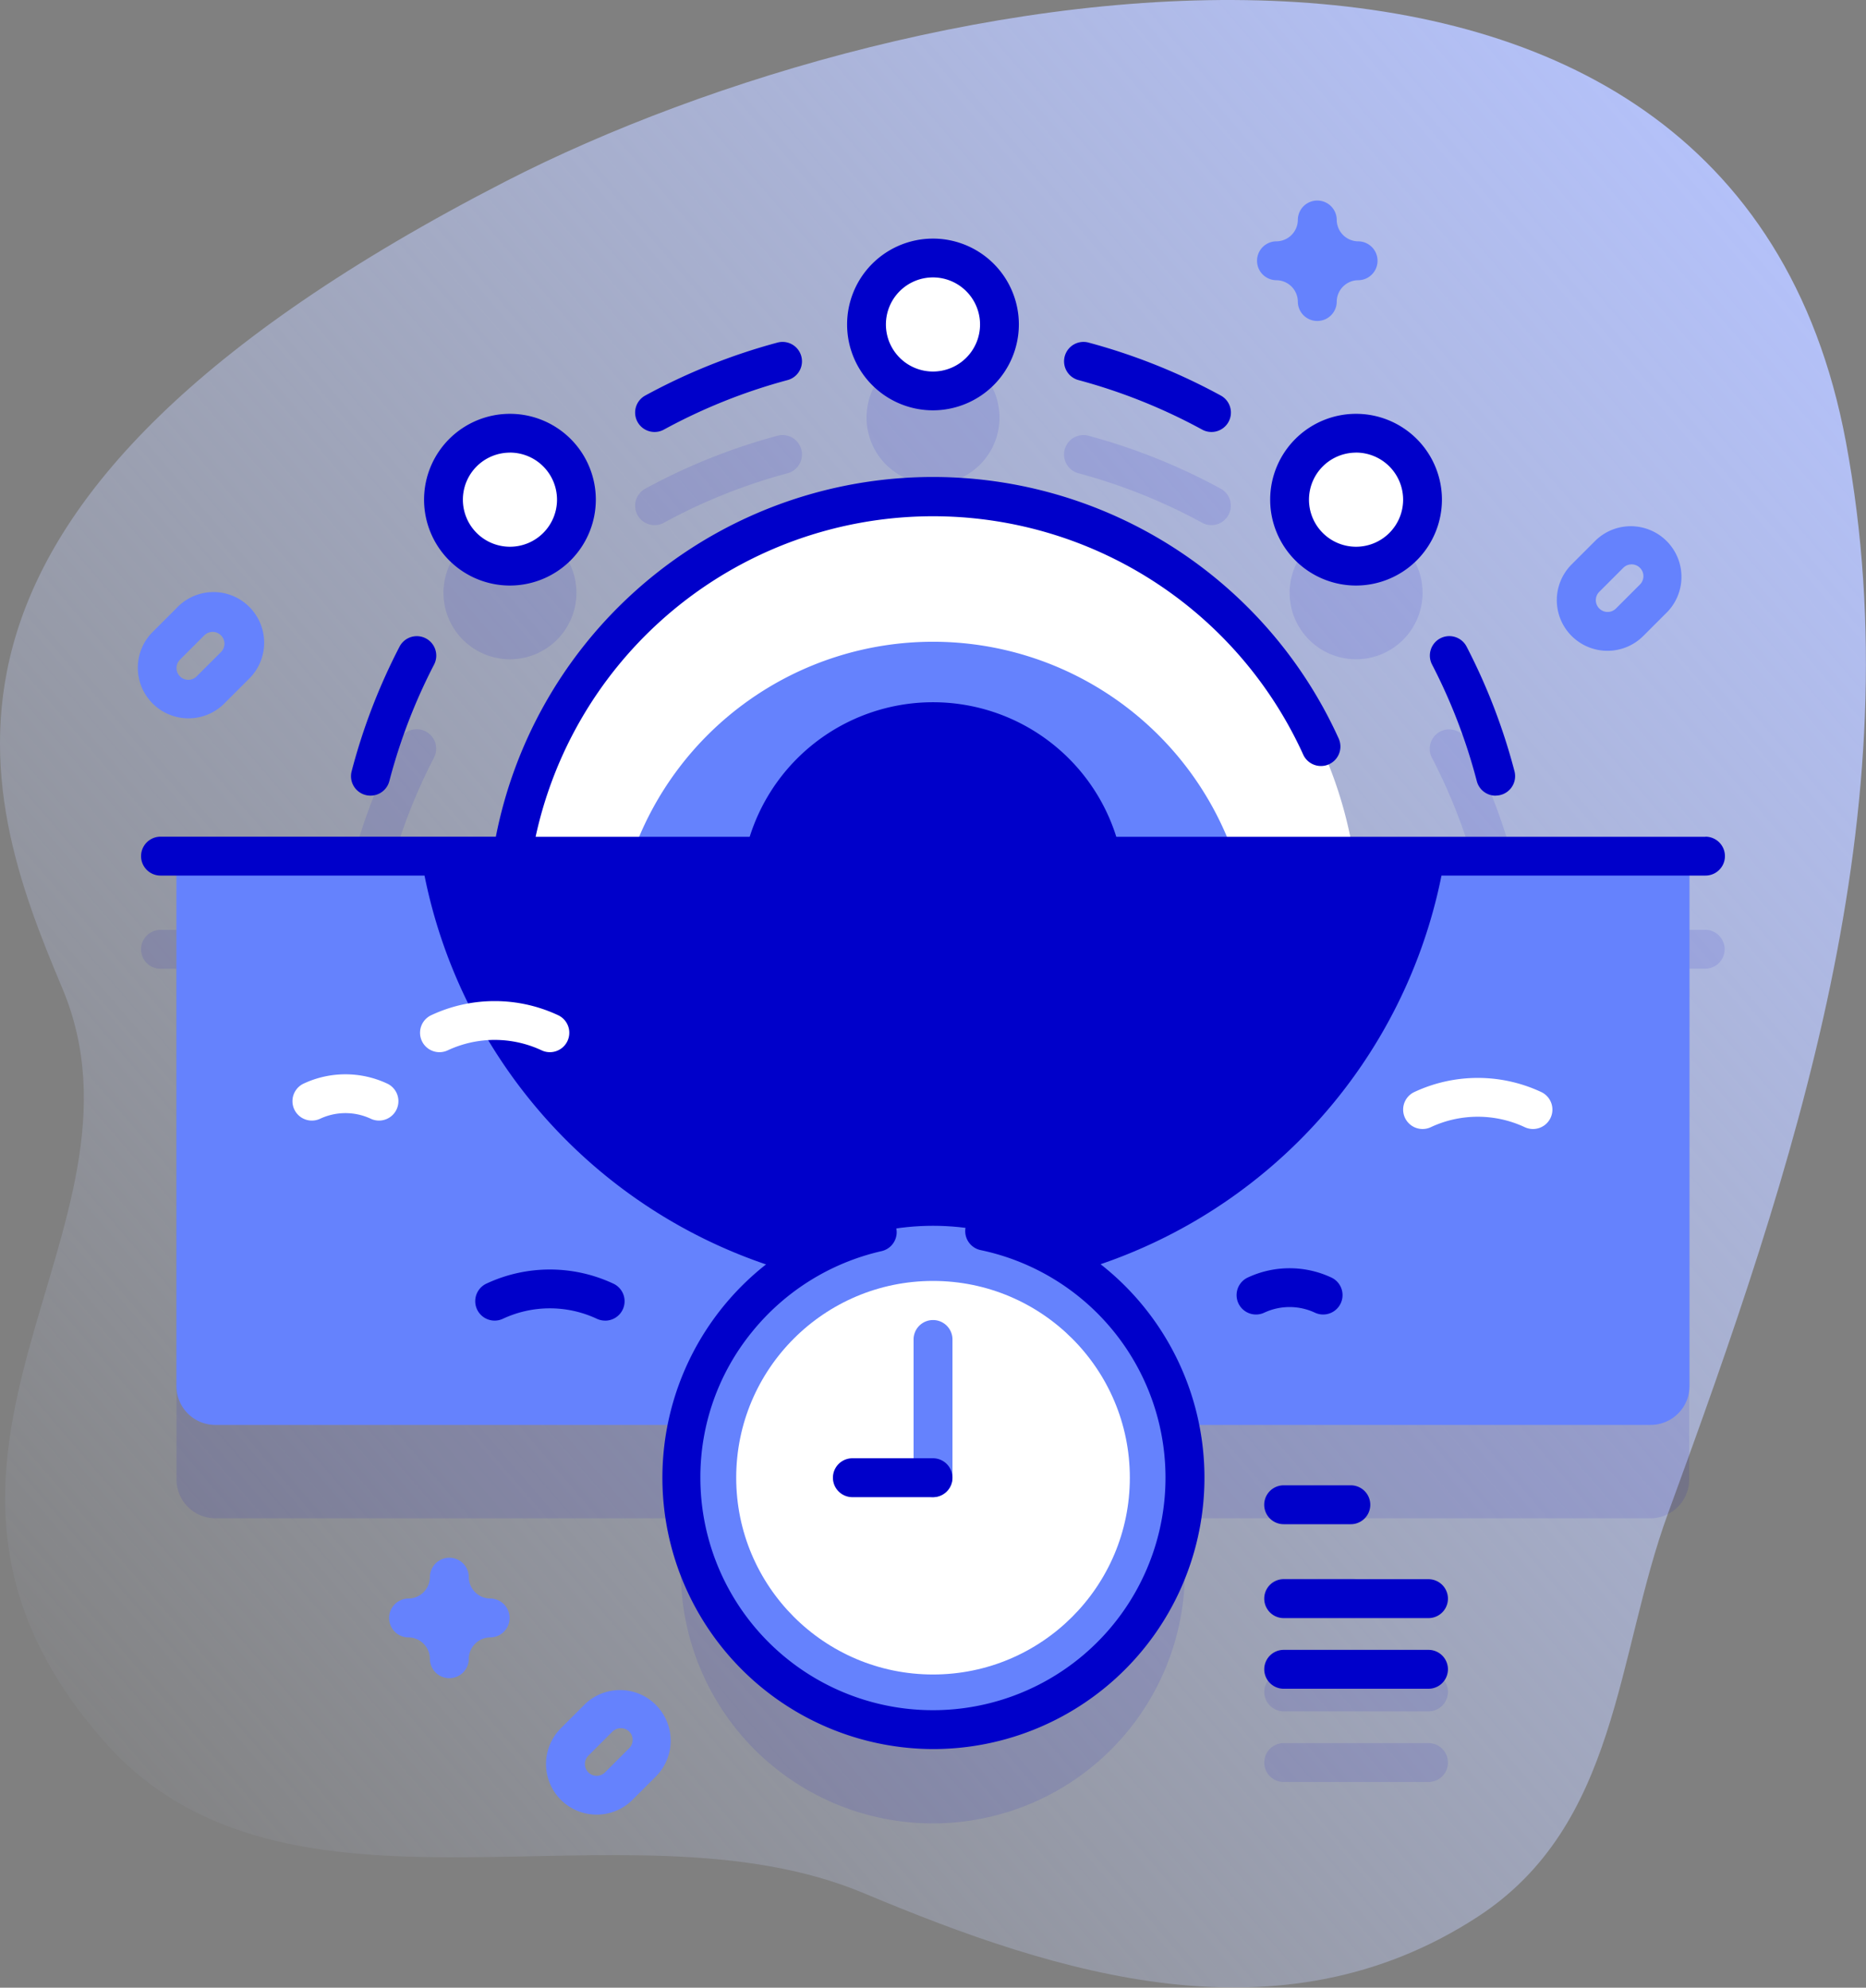
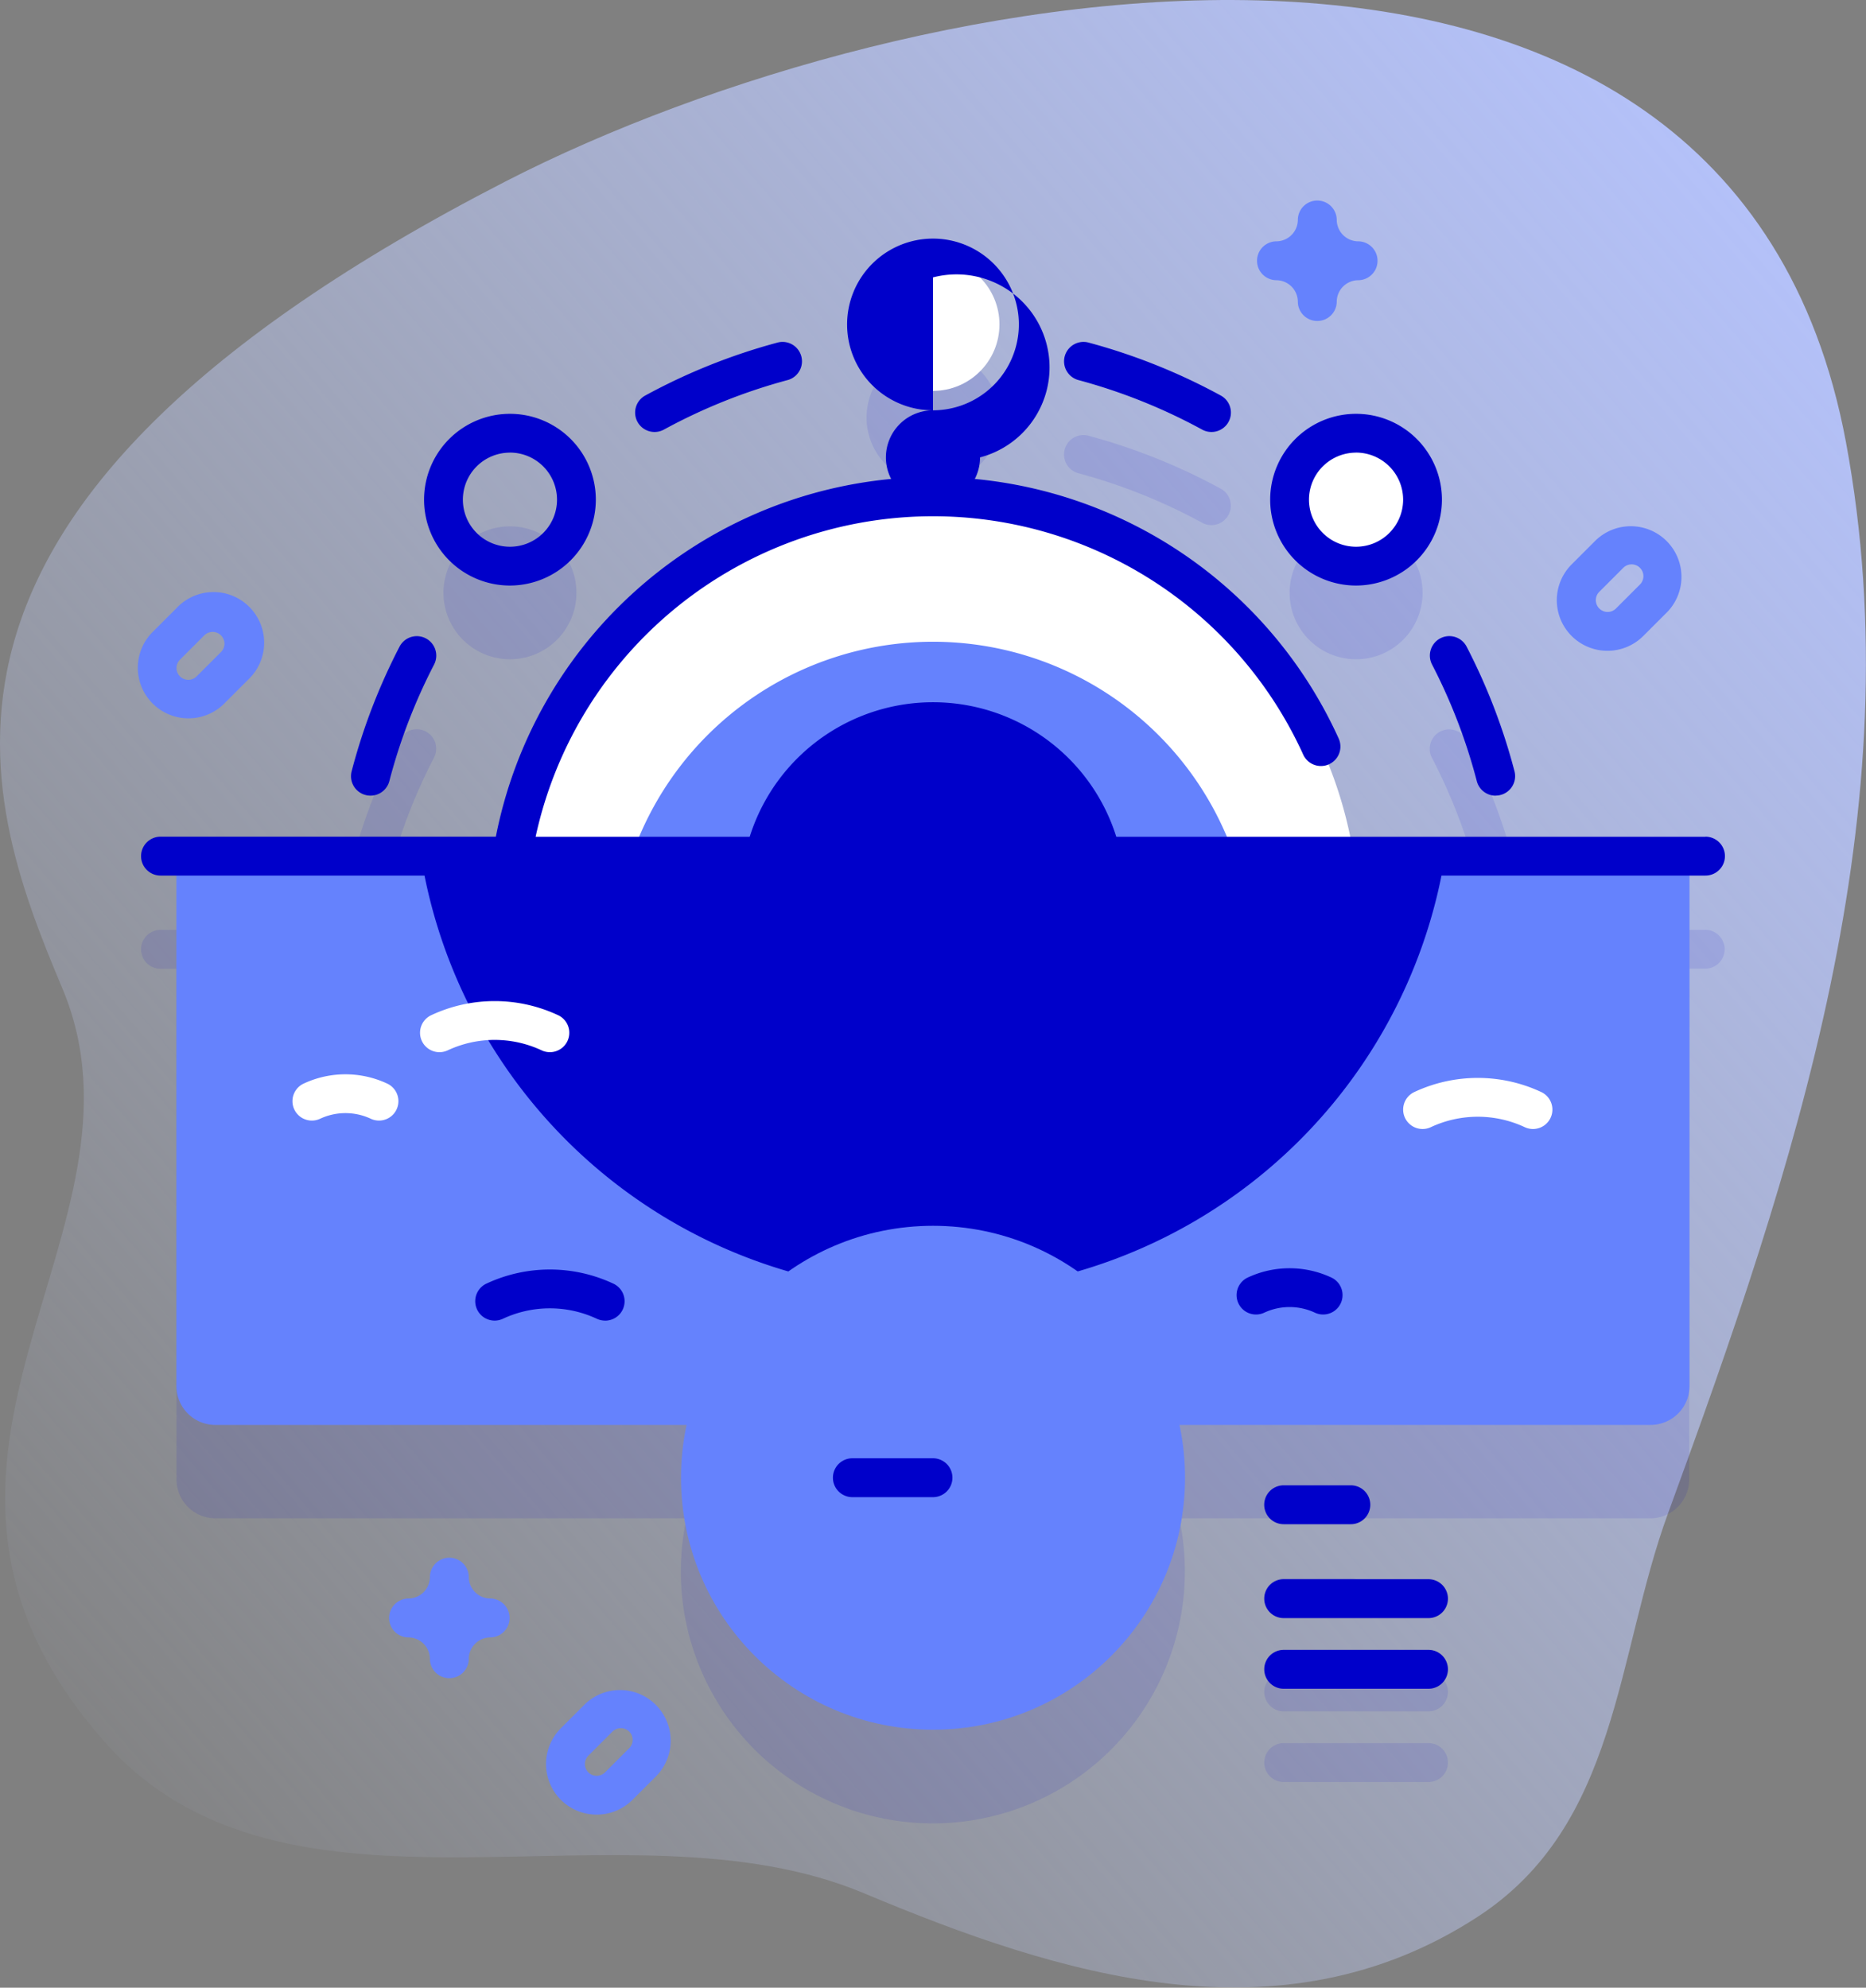
<svg xmlns="http://www.w3.org/2000/svg" width="43.175" height="46" viewBox="0 0 43.175 46">
  <rect x="0" y="0" width="43.175" height="46" fill="#808080" stroke="none" />
  <defs>
    <linearGradient id="linear-gradient" x1="0.094" y1="0.913" x2="0.947" y2="0.112" gradientUnits="objectBoundingBox">
      <stop offset="0" stop-color="#d0dcff" stop-opacity="0" />
      <stop offset="1" stop-color="#b5c3ff" />
    </linearGradient>
  </defs>
  <g id="sunrise_8880811" transform="translate(-15.719 0)">
    <g id="Group_118" data-name="Group 118" transform="translate(15.719 0)">
      <path id="Path_70" data-name="Path 70" d="M58.43,10.231C55.756-4.1,36.8-.623,27.413,4.2c-14.543,7.479-12.178,14.1-10.255,18.664,2.371,5.625-4.758,10.9.961,17.426,4.224,4.817,12.026,1.188,17.594,3.526,4.491,1.885,9.628,3.513,14.191.547,3.272-2.127,3.2-6.045,4.412-9.348,2.929-8,5.7-16.265,4.113-24.789Z" transform="translate(-15.719 0)" fill="url(#linear-gradient)" />
    </g>
    <g id="Group_153" data-name="Group 153" transform="translate(18.908 4.643)">
      <g id="Group_149" data-name="Group 149" transform="translate(0.076 0.878)">
        <g id="Group_147" data-name="Group 147">
          <g id="Group_122" data-name="Group 122" transform="translate(0 2.605)" opacity="0.1">
            <g id="Group_119" data-name="Group 119" transform="translate(4.857)">
              <path id="Path_71" data-name="Path 71" d="M385.035,191.24a.449.449,0,1,0,.869-.226,13.9,13.9,0,0,0-1.108-2.884.449.449,0,0,0-.8.413A13,13,0,0,1,385.035,191.24Z" transform="translate(-358.987 -179.133)" fill="#0000ca" />
              <path id="Path_72" data-name="Path 72" d="M106.454,191.563a.448.448,0,0,0,.548-.322,12.994,12.994,0,0,1,1.036-2.7.449.449,0,1,0-.8-.413,13.9,13.9,0,0,0-1.108,2.884A.449.449,0,0,0,106.454,191.563Z" transform="translate(-106.118 -179.134)" fill="#0000ca" />
-               <path id="Path_73" data-name="Path 73" d="M179.749,114.161a.447.447,0,0,0,.215-.055,13.063,13.063,0,0,1,2.862-1.146.449.449,0,0,0-.233-.868,13.965,13.965,0,0,0-3.059,1.225.449.449,0,0,0,.215.844Z" transform="translate(-172.725 -110.134)" fill="#0000ca" />
              <path id="Path_74" data-name="Path 74" d="M290.082,112.96a13.065,13.065,0,0,1,2.862,1.146.449.449,0,1,0,.43-.789,13.96,13.96,0,0,0-3.059-1.225.449.449,0,0,0-.233.868Z" transform="translate(-273.252 -110.134)" fill="#0000ca" />
              <circle id="Ellipse_18" data-name="Ellipse 18" cx="1.538" cy="1.538" r="1.538" transform="translate(11.928)" fill="#0000ca" />
              <circle id="Ellipse_19" data-name="Ellipse 19" cx="1.538" cy="1.538" r="1.538" transform="translate(21.717 4.055)" fill="#0000ca" />
              <path id="Path_75" data-name="Path 75" d="M131.462,138.659a1.538,1.538,0,1,0-1.538-1.538A1.538,1.538,0,0,0,131.462,138.659Z" transform="translate(-127.785 -131.528)" fill="#0000ca" />
            </g>
            <g id="Group_121" data-name="Group 121" transform="translate(0 13.394)">
              <g id="Group_120" data-name="Group 120" transform="translate(25.987 15.012)">
                <path id="Path_76" data-name="Path 76" d="M341.759,407.525h1.554a.449.449,0,0,0,0-.9h-1.554a.449.449,0,0,0,0,.9Z" transform="translate(-341.31 -406.627)" fill="#0000ca" />
                <path id="Path_77" data-name="Path 77" d="M345.11,430.818h-3.35a.449.449,0,0,0,0,.9h3.35a.449.449,0,0,0,0-.9Z" transform="translate(-341.31 -428.645)" fill="#0000ca" />
                <path id="Path_78" data-name="Path 78" d="M345.11,449.009h-3.35a.449.449,0,0,0,0,.9h3.35a.449.449,0,0,0,0-.9Z" transform="translate(-341.31 -445.201)" fill="#0000ca" />
              </g>
              <path id="Path_79" data-name="Path 79" d="M88.258,239.539H52.511a.449.449,0,0,0,0,.9h.37v11.818a.9.9,0,0,0,.9.9h10.9a5.831,5.831,0,1,0,11.4,0h10.9a.9.9,0,0,0,.9-.9V240.437h.37a.449.449,0,1,0,0-.9Z" transform="translate(-52.062 -239.539)" fill="#0000cb" />
            </g>
          </g>
          <g id="Group_143" data-name="Group 143" transform="translate(0)">
            <g id="Group_142" data-name="Group 142">
              <g id="Group_140" data-name="Group 140">
                <g id="Group_123" data-name="Group 123" transform="translate(0.819 14.293)">
                  <path id="Path_80" data-name="Path 80" d="M95.286,233.7H62.076a.9.9,0,0,1-.9-.9V220.538H96.185v12.268A.9.9,0,0,1,95.286,233.7Z" transform="translate(-61.178 -220.538)" fill="#6582fd" />
                </g>
                <g id="Group_129" data-name="Group 129" transform="translate(3.503 14.293)">
                  <g id="Group_128" data-name="Group 128">
                    <g id="Group_127" data-name="Group 127">
                      <path id="Path_81" data-name="Path 81" d="M124.142,220.539h23.693a12,12,0,0,1-23.693,0Z" transform="translate(-121.169 -220.539)" fill="#0000ca" />
                      <g id="Group_126" data-name="Group 126" transform="translate(0 3.353)">
                        <g id="Group_124" data-name="Group 124" transform="translate(2.95)">
                          <path id="Path_82" data-name="Path 82" d="M126.889,259.04a.447.447,0,0,1-.19-.042,2.567,2.567,0,0,0-2.175,0,.449.449,0,1,1-.38-.814,3.463,3.463,0,0,1,2.935,0,.449.449,0,0,1-.19.856Z" transform="translate(-123.884 -257.857)" fill="#fff" />
                        </g>
                        <g id="Group_125" data-name="Group 125" transform="translate(0 1.694)">
                          <path id="Path_83" data-name="Path 83" d="M93.052,277.783a.448.448,0,0,1-.19-.042,1.385,1.385,0,0,0-1.174,0,.449.449,0,0,1-.38-.814,2.28,2.28,0,0,1,1.933,0,.449.449,0,0,1-.19.856Z" transform="translate(-91.05 -276.711)" fill="#fff" />
                        </g>
                        <path id="Path_84" data-name="Path 84" d="M336.192,327.739a.447.447,0,0,1-.19-.042,1.385,1.385,0,0,0-1.174,0,.449.449,0,1,1-.38-.814,2.282,2.282,0,0,1,1.933,0,.449.449,0,0,1-.19.856Z" transform="translate(-312.345 -320.485)" fill="#0000ca" />
                      </g>
                    </g>
                  </g>
                </g>
                <g id="Group_139" data-name="Group 139">
                  <g id="Group_138" data-name="Group 138" transform="translate(4.857)">
                    <g id="Group_131" data-name="Group 131" transform="translate(0 2.392)">
                      <g id="Group_130" data-name="Group 130">
                        <path id="Path_85" data-name="Path 85" d="M385.47,167.577a.449.449,0,0,1-.434-.336,13,13,0,0,0-1.036-2.7.449.449,0,0,1,.8-.413,13.9,13.9,0,0,1,1.108,2.884.45.45,0,0,1-.435.563Z" transform="translate(-358.988 -157.076)" fill="#0000ca" />
                        <path id="Path_86" data-name="Path 86" d="M106.568,167.577a.45.45,0,0,1-.435-.563,13.894,13.894,0,0,1,1.108-2.884.449.449,0,1,1,.8.413,13,13,0,0,0-1.036,2.7A.45.45,0,0,1,106.568,167.577Z" transform="translate(-106.119 -157.077)" fill="#0000ca" />
                        <path id="Path_87" data-name="Path 87" d="M179.748,90.161a.449.449,0,0,1-.216-.844,13.96,13.96,0,0,1,3.059-1.225.449.449,0,0,1,.233.868,13.067,13.067,0,0,0-2.862,1.146A.445.445,0,0,1,179.748,90.161Z" transform="translate(-172.723 -88.077)" fill="#0000ca" />
                        <path id="Path_88" data-name="Path 88" d="M293.158,90.161a.447.447,0,0,1-.215-.055,13.064,13.064,0,0,0-2.862-1.146.449.449,0,0,1,.233-.868,13.964,13.964,0,0,1,3.059,1.225.449.449,0,0,1-.215.844Z" transform="translate(-273.25 -88.077)" fill="#0000ca" />
                      </g>
                      <path id="Path_89" data-name="Path 89" d="M167.1,136.276H147.63a9.857,9.857,0,0,1,19.473,0Z" transform="translate(-143.901 -124.375)" fill="#fff" />
                      <path id="Path_90" data-name="Path 90" d="M192.344,170.279H178.4a7.379,7.379,0,0,1,13.944,0Z" transform="translate(-171.906 -158.378)" fill="#6582fd" />
                      <path id="Path_91" data-name="Path 91" d="M216.223,184.441H207.51a4.445,4.445,0,0,1,8.713,0Z" transform="translate(-198.401 -172.54)" fill="#0000ca" />
                    </g>
                    <g id="Group_133" data-name="Group 133" transform="translate(11.478)">
                      <g id="Group_132" data-name="Group 132">
                        <circle id="Ellipse_20" data-name="Ellipse 20" cx="1.538" cy="1.538" r="1.538" transform="translate(0.449 0.449)" fill="#fff" />
-                         <path id="Path_92" data-name="Path 92" d="M235.866,65.427a1.987,1.987,0,1,1,1.987-1.987A1.99,1.99,0,0,1,235.866,65.427Zm0-3.076a1.089,1.089,0,1,0,1.089,1.089A1.09,1.09,0,0,0,235.866,62.351Z" transform="translate(-233.879 -61.452)" fill="#0000ca" />
+                         <path id="Path_92" data-name="Path 92" d="M235.866,65.427a1.987,1.987,0,1,1,1.987-1.987A1.99,1.99,0,0,1,235.866,65.427Za1.089,1.089,0,1,0,1.089,1.089A1.09,1.09,0,0,0,235.866,62.351Z" transform="translate(-233.879 -61.452)" fill="#0000ca" />
                      </g>
                    </g>
                    <g id="Group_135" data-name="Group 135" transform="translate(21.267 4.055)">
                      <g id="Group_134" data-name="Group 134">
                        <circle id="Ellipse_21" data-name="Ellipse 21" cx="1.538" cy="1.538" r="1.538" transform="translate(0.449 0.449)" fill="#fff" />
                        <path id="Path_93" data-name="Path 93" d="M344.821,110.558a1.987,1.987,0,1,1,1.987-1.987A1.99,1.99,0,0,1,344.821,110.558Zm0-3.076a1.089,1.089,0,1,0,1.089,1.089A1.09,1.09,0,0,0,344.821,107.481Z" transform="translate(-342.834 -106.583)" fill="#0000ca" />
                      </g>
                    </g>
                    <g id="Group_137" data-name="Group 137" transform="translate(1.69 4.055)">
                      <g id="Group_136" data-name="Group 136">
-                         <circle id="Ellipse_22" data-name="Ellipse 22" cx="1.538" cy="1.538" r="1.538" transform="translate(0.449 0.449)" fill="#fff" />
                        <path id="Path_94" data-name="Path 94" d="M126.911,110.558a1.987,1.987,0,1,1,1.987-1.987A1.99,1.99,0,0,1,126.911,110.558Zm0-3.076A1.089,1.089,0,1,0,128,108.57,1.09,1.09,0,0,0,126.911,107.481Z" transform="translate(-124.924 -106.583)" fill="#0000ca" />
                      </g>
                    </g>
                  </g>
                  <path id="Path_95" data-name="Path 95" d="M88.258,131.276H61.19a9.408,9.408,0,0,1,17.761-1.9A.449.449,0,0,0,79.77,129a10.306,10.306,0,0,0-19.5,2.274H52.511a.449.449,0,0,0,0,.9H88.258a.449.449,0,1,0,0-.9Z" transform="translate(-52.062 -117.432)" fill="#0000ca" />
                </g>
              </g>
              <g id="Group_141" data-name="Group 141" transform="translate(29.2 19.425)">
                <path id="Path_96" data-name="Path 96" d="M377.524,278.845a.449.449,0,0,1-.19-.856,3.463,3.463,0,0,1,2.935,0,.449.449,0,1,1-.38.814,2.566,2.566,0,0,0-2.175,0A.447.447,0,0,1,377.524,278.845Z" transform="translate(-377.074 -277.663)" fill="#fff" />
              </g>
              <path id="Path_97" data-name="Path 97" d="M141.109,328.182a.448.448,0,0,1-.19-.042,2.566,2.566,0,0,0-2.175,0,.449.449,0,0,1-.38-.814,3.463,3.463,0,0,1,2.935,0,.449.449,0,0,1-.19.857Z" transform="translate(-130.374 -303.141)" fill="#0000ca" />
            </g>
          </g>
          <g id="Group_146" data-name="Group 146" transform="translate(12.043 22.521)">
            <circle id="Ellipse_23" data-name="Ellipse 23" cx="5.831" cy="5.831" r="5.831" transform="translate(0.449 0.326)" fill="#6582fd" />
-             <path id="Path_98" data-name="Path 98" d="M192.383,324.56a6.28,6.28,0,0,1-1.39-12.4.449.449,0,0,1,.2.876A5.4,5.4,0,0,0,188.2,314.9a5.317,5.317,0,0,0-1.2,3.381,5.381,5.381,0,1,0,6.486-5.268.449.449,0,1,1,.183-.88,6.28,6.28,0,0,1-1.288,12.427Z" transform="translate(-186.103 -312.124)" fill="#0000ca" />
-             <circle id="Ellipse_24" data-name="Ellipse 24" cx="4.554" cy="4.554" r="4.554" transform="translate(1.726 1.602)" fill="#fff" />
            <g id="Group_145" data-name="Group 145" transform="translate(3.965 2.506)">
              <g id="Group_144" data-name="Group 144" transform="translate(1.865)">
-                 <path id="Path_99" data-name="Path 99" d="M251.449,344.113a.449.449,0,0,1-.449-.449v-3.2a.449.449,0,1,1,.9,0v3.2A.449.449,0,0,1,251.449,344.113Z" transform="translate(-251 -340.013)" fill="#6582fd" />
-               </g>
+                 </g>
              <path id="Path_100" data-name="Path 100" d="M232.555,376.547H230.69a.449.449,0,1,1,0-.9h1.865a.449.449,0,1,1,0,.9Z" transform="translate(-230.241 -372.447)" fill="#0000ca" />
            </g>
          </g>
        </g>
        <g id="Group_148" data-name="Group 148" transform="translate(25.987 28.855)">
          <path id="Path_101" data-name="Path 101" d="M343.313,383.525h-1.554a.449.449,0,0,1,0-.9h1.554a.449.449,0,0,1,0,.9Z" transform="translate(-341.31 -382.627)" fill="#0000ca" />
          <path id="Path_102" data-name="Path 102" d="M345.11,407.716h-3.35a.449.449,0,0,1,0-.9h3.35a.449.449,0,0,1,0,.9Z" transform="translate(-341.31 -404.645)" fill="#0000ca" />
          <path id="Path_103" data-name="Path 103" d="M345.11,425.907h-3.35a.449.449,0,0,1,0-.9h3.35a.449.449,0,0,1,0,.9Z" transform="translate(-341.31 -421.201)" fill="#0000ca" />
        </g>
      </g>
      <path id="Path_104" data-name="Path 104" d="M340.848,54.465a.449.449,0,0,1-.449-.449.5.5,0,0,0-.494-.494.449.449,0,1,1,0-.9.5.5,0,0,0,.494-.494.449.449,0,1,1,.9,0,.5.5,0,0,0,.494.494.449.449,0,1,1,0,.9.5.5,0,0,0-.494.494A.449.449,0,0,1,340.848,54.465Z" transform="translate(-313.559 -51.68)" fill="#6582fd" />
      <path id="Path_105" data-name="Path 105" d="M117.322,404.068a.449.449,0,0,1-.449-.449.5.5,0,0,0-.494-.494.449.449,0,0,1,0-.9.5.5,0,0,0,.494-.494.449.449,0,1,1,.9,0,.5.5,0,0,0,.494.494.449.449,0,0,1,0,.9.5.5,0,0,0-.494.494A.449.449,0,0,1,117.322,404.068Z" transform="translate(-110.115 -369.874)" fill="#6582fd" />
      <g id="Group_150" data-name="Group 150" transform="translate(9.446 34.45)">
        <path id="Path_106" data-name="Path 106" d="M157.533,438.032a1.171,1.171,0,0,1-.828-2l.559-.559a1.172,1.172,0,0,1,1.657,1.657l-.559.559A1.169,1.169,0,0,1,157.533,438.032Zm-.193-.978a.273.273,0,0,0,.386,0l.559-.559a.273.273,0,0,0,0-.386.28.28,0,0,0-.386,0l-.559.559A.274.274,0,0,0,157.34,437.054Z" transform="translate(-156.362 -435.13)" fill="#6582fd" />
      </g>
      <g id="Group_151" data-name="Group 151" transform="translate(32.832 7.517)">
        <path id="Path_107" data-name="Path 107" d="M417.833,138.253a1.171,1.171,0,0,1-.828-2l.559-.559a1.172,1.172,0,0,1,1.657,1.657l-.559.559A1.168,1.168,0,0,1,417.833,138.253Zm.559-2a.271.271,0,0,0-.193.08l-.559.559a.273.273,0,0,0,.386.386l.559-.559a.273.273,0,0,0-.193-.466Z" transform="translate(-416.661 -135.352)" fill="#6582fd" />
      </g>
      <g id="Group_152" data-name="Group 152" transform="translate(0 9.08)">
        <path id="Path_108" data-name="Path 108" d="M52.393,155.643a1.171,1.171,0,0,1-.828-2l.559-.559a1.172,1.172,0,1,1,1.657,1.657l-.559.559A1.168,1.168,0,0,1,52.393,155.643Zm.559-2a.271.271,0,0,0-.193.08l-.559.559a.273.273,0,1,0,.386.386l.559-.559a.273.273,0,0,0-.193-.466Z" transform="translate(-51.221 -152.742)" fill="#6582fd" />
      </g>
    </g>
  </g>
</svg>